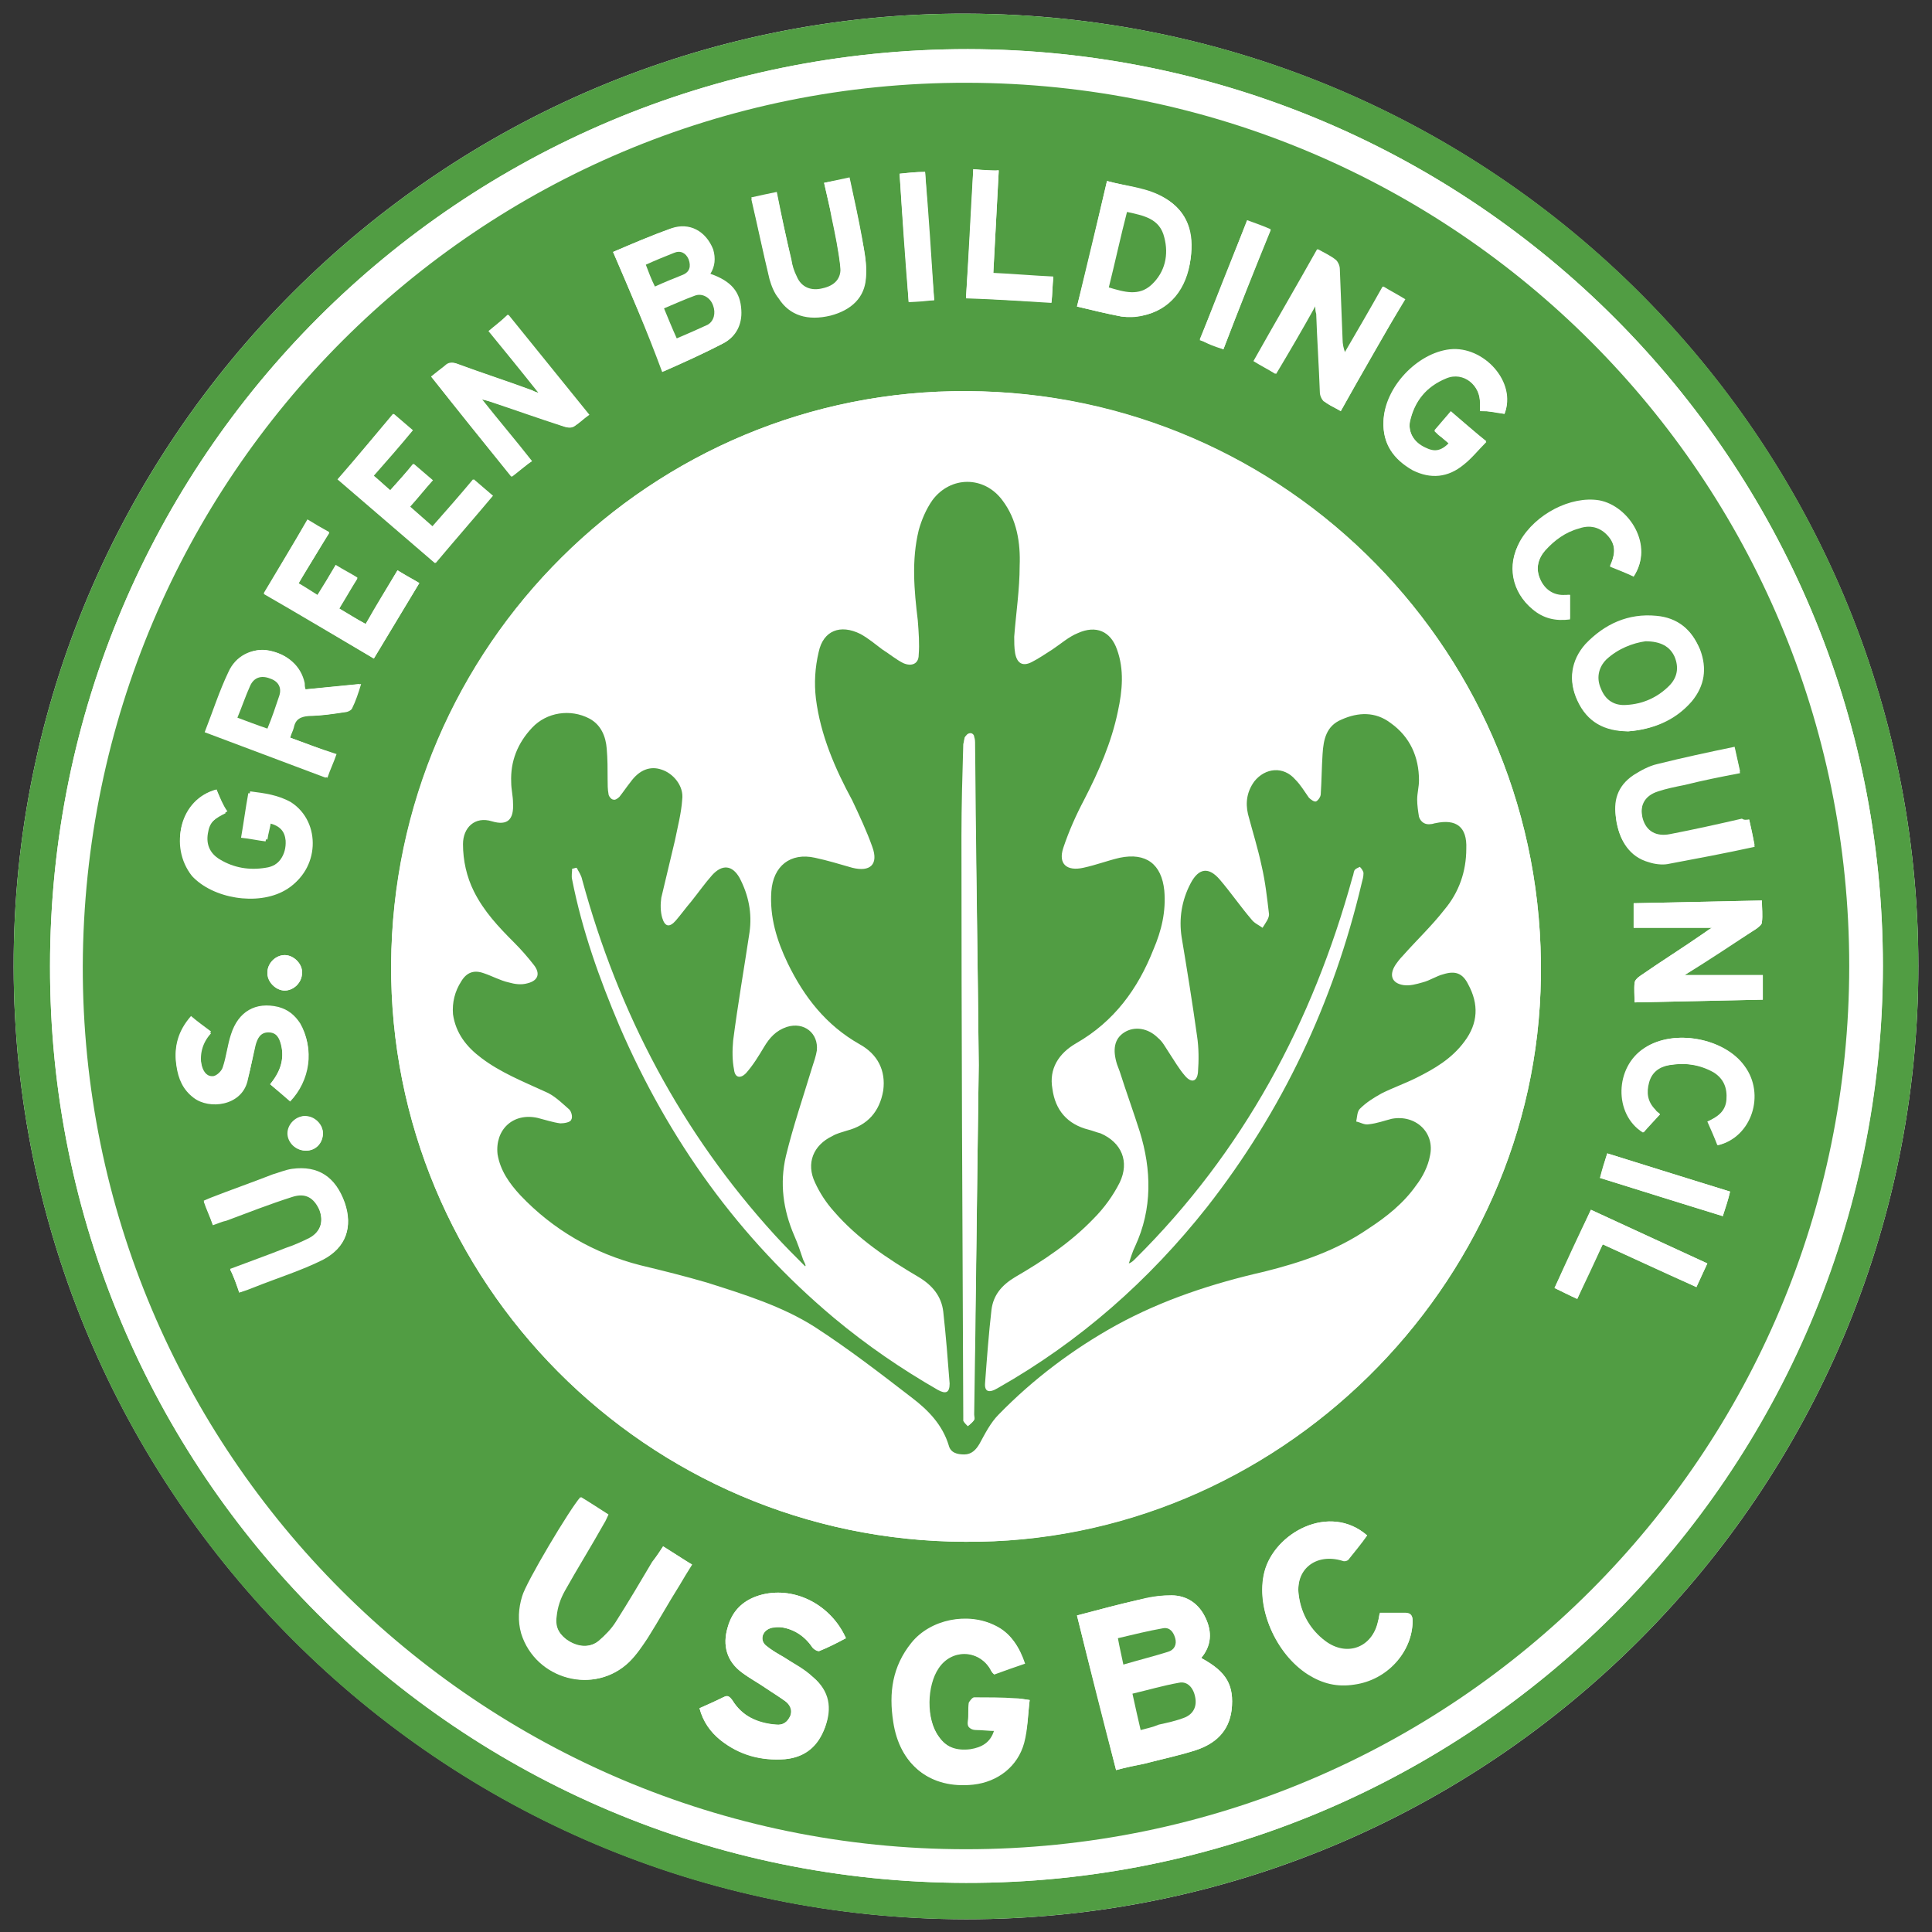
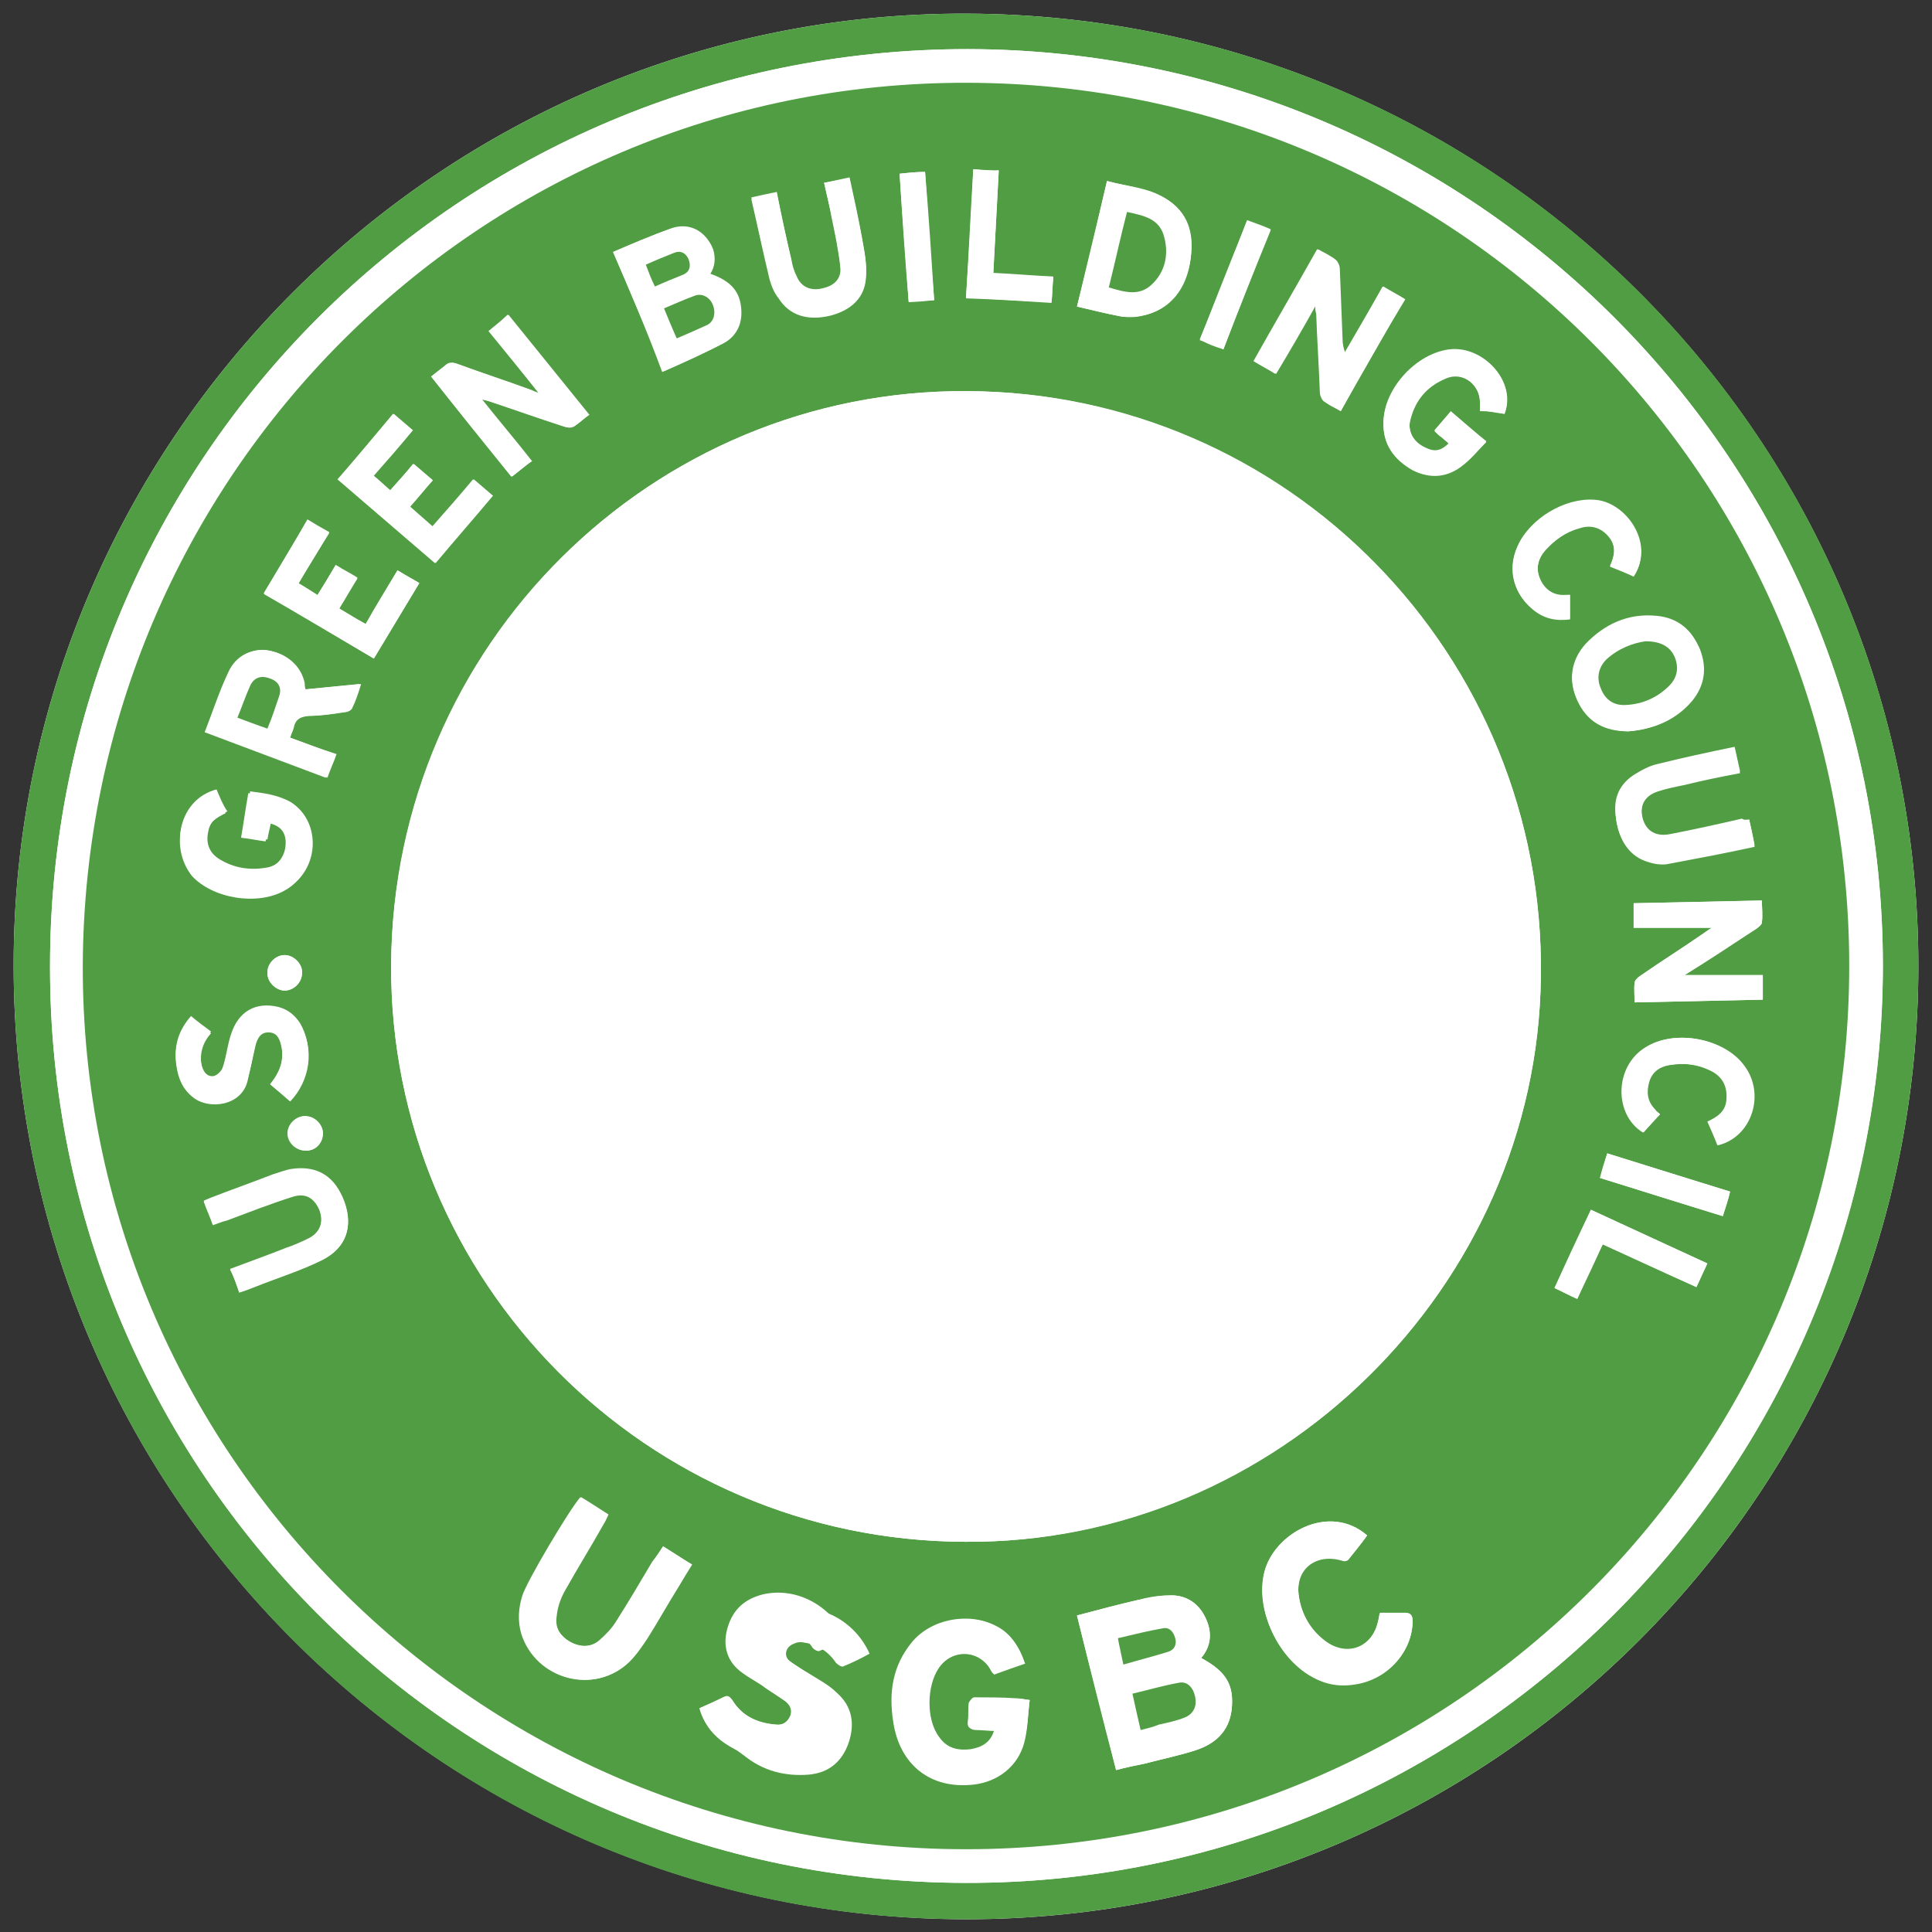
<svg xmlns="http://www.w3.org/2000/svg" version="1.1" id="Capa_1" x="0px" y="0px" viewBox="0 0 212.4 212.4" style="enable-background:new 0 0 212.4 212.4;" xml:space="preserve">
  <rect x="0" y="0" width="212.4" height="212.4" fill="#333333" stroke="none" />
  <style type="text/css">
	.st0{fill:#FFFFFF;}
	.st1{fill:#2B7151;}
	.st2{fill:none;stroke:#FFFFFF;stroke-width:0.5;stroke-miterlimit:10;}
	.st3{fill:#519D43;}
</style>
  <g>
    <path class="st0" d="M210.9,106.2c0-57.8-46.7-104.5-104.6-104.7C48.6,1.3,1.4,48.4,1.5,106.3C1.6,164.1,48.4,210.9,106.2,211   C164,211,210.9,164.1,210.9,106.2z" />
    <path class="st3" d="M210.9,106.2c0,57.9-46.9,104.8-104.7,104.8c-57.8,0-104.6-46.9-104.7-104.7C1.4,48.4,48.6,1.3,106.3,1.5   C164.3,1.7,210.9,48.4,210.9,106.2z M207,106.2C207,50.6,162,5.5,106.4,5.4C50.6,5.4,5.5,50.4,5.5,106.2   c-0.1,55.6,45,100.7,100.7,100.8C161.7,207.1,206.9,161.9,207,106.2z" />
    <path class="st0" d="M207,106.2c0,55.7-45.3,100.9-100.8,100.8C50.4,206.9,5.4,161.8,5.5,106.2C5.5,50.4,50.6,5.4,106.4,5.4   C162,5.5,207,50.6,207,106.2z M203.3,106.2c0-53.6-43.3-97-97-97.1c-53.5-0.1-97,43.3-97.1,97c-0.1,53.5,43.4,97.2,97.1,97.1   C159.8,203.3,203.3,159.9,203.3,106.2z" />
    <path class="st3" d="M203.3,106.2c0,53.6-43.4,97.1-97.1,97.1c-53.6,0-97.2-43.6-97.1-97.1C9.3,52.4,52.7,9,106.3,9.1   C160,9.2,203.3,52.6,203.3,106.2z M106.1,169.5c34.2,0.3,62.9-28,63.3-62.1c0.5-35.4-27.9-64.2-63.1-64.4   C71.7,42.8,43.3,70.9,43,106C42.8,140.9,71.1,169.4,106.1,169.5z M118.4,177.6c1.4,5.7,2.9,11.3,4.3,17c1.1-0.3,2.1-0.5,3.1-0.7   c1.9-0.5,3.9-0.9,5.7-1.5c2.1-0.7,3.6-2,3.9-4.4c0.3-2.7-0.5-4.2-3.3-5.7c0-0.1,0-0.2,0.1-0.2c1.1-1.5,1-3,0.2-4.5   c-0.8-1.5-2.2-2.3-3.9-2.2c-1.1,0-2.3,0.3-3.4,0.5C122.9,176.4,120.7,177,118.4,177.6z M113.2,186.9c-0.7-0.1-1.2-0.2-1.6-0.2   c-1.5-0.1-3-0.1-4.5-0.1c-0.2,0-0.5,0.4-0.6,0.6c-0.1,0.7,0,1.4-0.1,2c-0.1,0.7,0.2,0.9,0.9,0.9c0.7,0,1.3,0.1,2,0.1   c-0.4,1.4-1.4,1.9-2.6,2.1c-1.5,0.2-2.8-0.2-3.6-1.5c-1.3-1.9-1.3-5.6,0-7.5c1.5-2.1,4.4-2,5.7,0.1c0.1,0.2,0.2,0.4,0.4,0.6   c1.1-0.4,2.3-0.8,3.4-1.2c-0.6-1.8-1.5-3.3-3.2-4.1c-3-1.5-7.1-0.7-9.2,1.9c-2.1,2.6-2.5,5.5-2,8.7c0.7,4.7,4,7.3,8.7,6.8   c2.7-0.3,4.9-2,5.6-4.6C113,190.1,113,188.5,113.2,186.9z M76.9,187.8c0.4,1.5,1.2,2.6,2.3,3.5c2.1,1.6,4.5,2.3,7.1,2.1   c2.2-0.2,3.6-1.5,4.4-3.5c0.8-2.1,0.5-4-1.3-5.5c-1-0.8-2.1-1.4-3.2-2.2c-0.7-0.4-1.4-0.8-2-1.3c-0.7-0.6-0.4-1.6,0.5-1.9   c0.4-0.1,0.8-0.1,1.2-0.1c1.4,0.2,2.6,1,3.4,2.2c0.1,0.2,0.6,0.5,0.8,0.4c1-0.4,1.9-0.9,2.9-1.4c-1.6-3.6-5.5-5.7-9.2-4.8   c-1.9,0.5-3.2,1.6-3.8,3.6c-0.6,2-0.1,3.8,1.6,5c0.8,0.6,1.8,1.1,2.6,1.7c0.7,0.4,1.4,0.9,2.1,1.4c0.5,0.4,0.8,0.9,0.6,1.6   c-0.3,0.7-0.8,1.1-1.6,1c-2-0.1-3.7-0.9-4.8-2.7c-0.3-0.4-0.5-0.6-1-0.3C78.7,187,77.8,187.4,76.9,187.8z M72.9,170   c-0.4,0.7-0.8,1.2-1.1,1.7c-1.3,2.2-2.6,4.4-4,6.6c-0.5,0.8-1.2,1.5-1.9,2.1c-1,0.7-2.1,0.7-3.2,0.1c-1.1-0.6-1.7-1.5-1.5-2.8   c0.1-1,0.4-1.9,0.9-2.8c1.4-2.5,2.9-4.9,4.3-7.4c0.2-0.3,0.3-0.6,0.5-1c-1.1-0.7-2-1.3-3-1.9c-1.1,1.2-6,9.4-6.4,10.9   c-0.4,1.4-0.5,2.7-0.1,4.1c1.5,5,8,6.8,11.8,3.1c0.8-0.8,1.4-1.7,2-2.6c1.2-1.9,2.3-3.9,3.5-5.8c0.4-0.7,0.9-1.5,1.4-2.3   C74.9,171.3,74,170.7,72.9,170z M150.3,168.8c-4.2-3.6-10.2-0.3-11.3,4.1c-0.9,3.9,1.2,8.9,4.8,11.2c1.6,1,3.2,1.4,5.1,1.1   c3.6-0.5,6.3-3.5,6.4-6.9c0-0.6-0.1-0.9-0.8-0.9c-0.9,0-1.8,0-2.8,0c-0.1,0.3-0.1,0.6-0.2,0.9c-0.6,2.9-3.5,4-5.8,2.2   c-1.6-1.2-2.6-2.9-2.9-4.9c-0.5-3.1,1.9-4.9,4.8-4c0.2,0.1,0.6,0,0.7-0.2C149,170.5,149.7,169.7,150.3,168.8z M67.4,27.7   c1.9,4.4,3.7,8.7,5.6,13.1c2.2-1,4.5-2,6.6-3.1c1.3-0.7,2-2,1.9-3.6c-0.1-2-1.1-3.2-3.4-4c0.5-0.8,0.6-1.7,0.3-2.7   c-0.8-2-2.6-3-4.6-2.3C71.6,25.9,69.5,26.8,67.4,27.7z M47.4,41.4c3,3.7,5.9,7.4,8.9,11c0.8-0.6,1.4-1.2,2.2-1.7   c-1.8-2.3-3.6-4.4-5.5-6.8c0.4,0.1,0.6,0.2,0.8,0.2c2.8,0.9,5.6,1.9,8.3,2.8c0.3,0.1,0.8,0.1,1,0c0.6-0.4,1.1-0.9,1.7-1.3   c-3-3.7-5.9-7.3-8.9-11c-0.7,0.6-1.4,1.2-2.1,1.8c1.8,2.2,3.5,4.4,5.5,6.8c-0.5-0.1-0.6-0.2-0.8-0.3c-2.7-1-5.5-1.9-8.2-2.9   c-0.5-0.2-0.9-0.1-1.3,0.2C48.4,40.6,47.9,41,47.4,41.4z M147.4,45.2c2.3-4.1,4.7-8.2,7-12.3c-0.8-0.5-1.6-0.9-2.4-1.4   c-1.4,2.5-2.8,4.9-4.2,7.3c-0.2-0.6-0.3-1-0.3-1.5c-0.1-2.6-0.2-5.1-0.3-7.7c0-0.3-0.1-0.8-0.4-1c-0.6-0.4-1.3-0.8-2-1.2   c-2.3,4.1-4.7,8.2-7,12.3c0.8,0.5,1.6,0.9,2.4,1.4c1.4-2.5,2.8-5,4.4-7.6c0,0.5,0,0.7,0.1,1c0.1,2.9,0.3,5.8,0.4,8.6   c0,0.4,0.2,0.8,0.4,1C146.1,44.5,146.7,44.8,147.4,45.2z M179.7,110.2c4.9-0.1,9.5-0.2,14.1-0.3c0-1,0-1.8,0-2.7   c-2.9,0-5.6,0-8.6,0c2.7-1.8,5.3-3.5,7.9-5.1c0.3-0.2,0.6-0.5,0.6-0.7c0.1-0.8,0-1.5,0-2.4c-4.8,0.1-9.5,0.2-14.1,0.3   c0,1,0,1.8,0,2.7c2.9,0,5.7,0,8.6,0c-0.3,0.2-0.6,0.4-0.9,0.6c-2.3,1.6-4.7,3.1-7,4.7c-0.3,0.2-0.6,0.5-0.6,0.8   C179.7,108.7,179.7,109.4,179.7,110.2z M31.9,81.1c0.1-0.4,0.3-0.7,0.4-1.1c0.2-1,0.8-1.2,1.7-1.3c1.3,0,2.6-0.2,3.9-0.4   c0.3,0,0.7-0.2,0.8-0.4c0.4-0.8,0.7-1.7,1-2.7c-2.1,0.2-4.1,0.4-6.1,0.6c-0.1-0.3-0.1-0.5-0.1-0.7c-0.4-1.9-1.9-3.2-4-3.6   c-1.7-0.3-3.4,0.6-4.2,2.4c-1,2.1-1.7,4.4-2.6,6.6c4.5,1.7,8.8,3.3,13.3,5c0.3-0.9,0.7-1.7,1-2.6C35.1,82.3,33.5,81.7,31.9,81.1z    M118.4,33.7c1.7,0.4,3.3,0.8,4.9,1.1c0.7,0.1,1.6,0.1,2.3-0.1c2.9-0.6,4.8-2.9,5.3-6.3c0.3-2.8-0.3-5.1-2.8-6.6   c-1.9-1.2-4.2-1.3-6.4-1.9C120.6,24.6,119.6,29.1,118.4,33.7z M179,80.4c2.6-0.2,5.1-1.2,6.9-3.4c1.4-1.7,1.7-3.7,0.9-5.7   c-0.8-2.1-2.4-3.4-4.7-3.6c-3.1-0.3-5.7,0.9-7.8,3.1c-1.6,1.8-1.9,4-0.9,6.2C174.5,79.4,176.4,80.4,179,80.4z M23.8,86.8   c-4,1-5.3,6.2-2.5,9.3c2.3,2.5,7.2,3.3,10.2,1.6c3.6-2,3.9-7.3,0.5-9.5c-1.4-0.8-2.9-1-4.5-1.2c-0.3,1.7-0.5,3.3-0.8,4.9   c1,0.1,1.8,0.3,2.7,0.4c0.1-0.7,0.3-1.3,0.4-2c1.2,0.3,1.7,0.9,1.8,1.9c0.1,1.6-0.8,3-2.4,3.2c-1.8,0.3-3.5,0-5-0.9   c-1.2-0.7-1.6-1.8-1.3-3.1c0.2-1.2,1.1-1.7,2.1-2.2C24.5,88.5,24.2,87.7,23.8,86.8z M165.4,45.5c1.3-3.5-2.3-7.4-6-7   c-3.6,0.4-7.2,4.3-7.3,7.9c-0.1,2.4,1.1,4.1,3.2,5.3c2,1,3.9,0.8,5.6-0.6c0.9-0.7,1.6-1.6,2.5-2.5c-1.3-1.2-2.6-2.2-3.9-3.3   c-0.6,0.7-1.2,1.4-1.8,2.1c0.3,0.3,0.5,0.5,0.8,0.7c0.2,0.2,0.5,0.4,0.8,0.7c-0.9,0.9-1.6,1-2.6,0.5c-1.2-0.6-1.9-1.7-1.7-2.9   c0.5-2.3,1.8-3.9,4-4.8c1.9-0.8,3.8,0.8,3.7,2.8c0,0.2,0,0.5,0,0.8C163.7,45.2,164.6,45.3,165.4,45.5z M42.9,53.9   c-0.7-0.6-1.2-1.1-1.8-1.6c1.5-1.7,2.9-3.3,4.3-5c-0.7-0.6-1.4-1.2-2.1-1.8c-2.1,2.4-4.1,4.8-6.1,7.2c3.6,3.1,7.1,6.1,10.7,9.2   c2.1-2.5,4.2-4.9,6.3-7.4c-0.7-0.6-1.4-1.2-2.1-1.8c-1.5,1.8-3,3.5-4.5,5.2c-0.9-0.8-1.7-1.5-2.5-2.2c0.9-1,1.6-1.9,2.5-2.9   c-0.7-0.6-1.4-1.2-2.1-1.8C44.6,52,43.8,52.9,42.9,53.9z M37.3,66.9c0.7-1.1,1.3-2.2,2-3.3c-0.8-0.5-1.6-0.9-2.4-1.4   c-0.7,1.1-1.3,2.2-2,3.3c-0.7-0.5-1.4-0.9-2.1-1.3c1.1-1.9,2.2-3.7,3.4-5.6c-0.8-0.5-1.6-0.9-2.4-1.4c-1.6,2.7-3.2,5.4-4.8,8.1   C33,67.6,37,70,41.1,72.4c1.7-2.8,3.3-5.5,5-8.3c-0.8-0.5-1.6-0.9-2.4-1.4c-1.2,2-2.4,3.9-3.5,5.9C39.1,68,38.2,67.4,37.3,66.9z    M90.6,20.1c0.3,1.3,0.6,2.5,0.8,3.7c0.4,1.9,0.8,3.8,1,5.7c0.2,1.3-0.6,2.1-2,2.4c-1.3,0.3-2.3-0.1-2.8-1.3   c-0.3-0.6-0.5-1.3-0.6-1.9c-0.5-2.4-1.1-4.9-1.6-7.4c-1,0.2-1.8,0.4-2.8,0.6c0.7,3,1.3,5.9,2,8.8c0.2,0.7,0.5,1.5,1,2.1   c1.2,1.9,3.2,2.5,5.7,1.9c2.3-0.6,3.8-2,3.9-4.2c0.1-1.3-0.1-2.7-0.4-4c-0.4-2.3-0.9-4.5-1.4-6.8C92.4,19.8,91.6,19.9,90.6,20.1z    M26.3,142.1c0.7-0.2,1.2-0.4,1.7-0.6c2.5-1,5.1-1.8,7.5-3c2.5-1.3,3.3-3.6,2.4-6.2c-1-2.8-3-4.1-5.8-3.7c-0.7,0.1-1.4,0.3-2.1,0.6   c-2.3,0.8-4.6,1.7-6.9,2.6c-0.2,0.1-0.4,0.2-0.7,0.3c0.3,0.9,0.7,1.7,1,2.6c0.6-0.2,1-0.4,1.5-0.5c2.4-0.9,4.7-1.8,7.2-2.6   c1.5-0.5,2.4,0.1,3,1.4c0.5,1.3,0.2,2.4-1.1,3.2c-0.8,0.5-1.7,0.8-2.6,1.1c-2,0.8-4,1.5-6.1,2.3C25.7,140.3,26,141.2,26.3,142.1z    M192.3,90.1c-0.3,0.1-0.6,0.1-0.8,0.1c-2.6,0.6-5.3,1.2-7.9,1.7c-1.6,0.3-2.7-0.4-3-1.7c-0.4-1.5,0.1-2.7,1.7-3.2   c0.9-0.3,1.9-0.5,2.9-0.7c2-0.5,4-0.9,6.1-1.3c-0.2-1-0.4-1.8-0.6-2.7c-2.9,0.6-5.7,1.2-8.5,1.9c-0.9,0.2-1.8,0.7-2.6,1.2   c-1.7,1.2-2.2,2.9-1.9,4.9c0.4,2.1,1.4,3.9,3.6,4.5c0.6,0.2,1.4,0.3,2,0.2c3.2-0.6,6.4-1.2,9.6-1.9C192.7,91.8,192.5,91,192.3,90.1   z M29.7,119.2c0.7,0.6,1.5,1.2,2.2,1.7c2.2-2.3,2.6-5.8,1.1-8.4c-0.6-0.9-1.3-1.5-2.4-1.8c-2.5-0.6-4.4,0.5-5.2,3   c-0.4,1.2-0.5,2.4-0.9,3.6c-0.1,0.4-0.6,0.9-1,1c-0.7,0.1-1.1-0.4-1.3-1.1c-0.4-1.4,0-2.6,1-3.8c-0.8-0.6-1.5-1.1-2.2-1.7   c-1.4,1.6-1.9,3.3-1.6,5.3c0.2,1.4,0.8,2.6,1.9,3.5c1.7,1.3,5.1,0.9,5.9-1.8c0.4-1.3,0.6-2.7,0.9-4c0.2-0.7,0.4-1.4,1.4-1.4   c0.9,0,1.2,0.7,1.4,1.4C31.3,116.5,30.8,117.9,29.7,119.2z M182.5,122.5c-0.2-0.2-0.4-0.3-0.5-0.5c-0.9-0.9-1-1.9-0.7-3   c0.3-1.1,1.1-1.7,2.2-1.9c1.8-0.3,3.5-0.1,5,0.8c1.1,0.7,1.6,1.7,1.4,3c-0.1,1.3-1,1.9-2.1,2.4c0.4,0.9,0.7,1.8,1.1,2.6   c3.7-0.9,5.2-5.6,2.9-8.7c-2.2-3.1-7.8-4.1-10.9-2c-3.3,2.2-3.4,7.3-0.2,9.3C181.2,123.9,181.8,123.3,182.5,122.5z M172.6,65.4   c-0.2,0-0.4,0-0.5,0c-1.3,0.1-2.3-0.6-2.8-1.8c-0.5-1.2-0.2-2.2,0.6-3.2c1-1.2,2.2-2,3.7-2.4c1.5-0.4,2.6,0,3.4,1.1   c0.7,1,0.5,2,0,3.1c0.9,0.4,1.7,0.8,2.6,1.1c2.3-3.3-0.5-7.7-3.8-8.3c-3.1-0.5-7,1.5-8.7,4.5c-1.4,2.6-0.9,5.6,1.4,7.4   c1.2,1,2.6,1.4,4.1,1.1C172.6,67.2,172.6,66.4,172.6,65.4z M107,18.6c-0.3,4.8-0.5,9.4-0.8,14.1c3.2,0.2,6.3,0.4,9.4,0.5   c0.1-0.9,0.1-1.8,0.2-2.8c-2.2-0.1-4.4-0.3-6.6-0.4c0.2-3.8,0.4-7.5,0.6-11.3C108.9,18.8,108,18.7,107,18.6z M173.4,142.8   c1-2.1,1.9-4,2.8-6c3.5,1.6,6.9,3.2,10.3,4.7c0.4-0.9,0.8-1.7,1.2-2.6c-4.3-2-8.5-3.9-12.8-5.9c-1.3,2.9-2.6,5.7-4,8.6   C171.7,142,172.5,142.4,173.4,142.8z M134.5,38.4c1.7-4.5,3.4-8.8,5.2-13.2c-0.9-0.4-1.8-0.7-2.6-1c-1.7,4.4-3.4,8.8-5.2,13.1   C132.7,37.8,133.5,38.1,134.5,38.4z M98.9,19.1c0.3,4.8,0.6,9.4,1,14.1c1-0.1,1.8-0.2,2.8-0.2c-0.3-4.7-0.6-9.4-1-14.1   C100.7,18.9,99.9,19,98.9,19.1z M189.4,133.7c0.3-1,0.6-1.8,0.8-2.7c-4.5-1.4-9-2.8-13.5-4.2c-0.3,0.9-0.6,1.8-0.8,2.7   C180.4,130.9,184.9,132.3,189.4,133.7z M31.3,105c-1,0-1.9,0.9-1.9,1.9c0,1,0.9,2,1.9,2c1,0,1.9-0.9,1.9-1.9   C33.3,106,32.3,105,31.3,105z M35.5,124.6c0-1-0.9-1.9-1.9-1.9c-1,0-1.9,0.9-1.9,1.9c0,1.1,0.9,1.9,2,1.9   C34.7,126.5,35.5,125.7,35.5,124.6z" />
    <path class="st0" d="M106.1,169.5C71.1,169.4,42.8,140.9,43,106c0.2-35.1,28.7-63.2,63.3-63c35.2,0.1,63.6,29,63.1,64.4   C169,141.5,140.3,169.7,106.1,169.5z M88.5,139.2c0.1,0,0.1-0.1,0.2-0.1c-0.3-0.9-0.6-1.8-1-2.7c-1.2-2.8-1.6-5.8-0.9-8.7   c0.8-3.3,1.9-6.5,2.9-9.8c0.2-0.6,0.4-1.2,0.5-1.8c0.2-2-1.4-3.2-3.3-2.6c-1.2,0.4-1.9,1.2-2.5,2.2c-0.6,1-1.2,2-2,2.9   c-0.6,0.7-1.2,0.5-1.3-0.4c-0.2-1.1-0.2-2.2-0.1-3.2c0.6-4,1.2-8,1.8-11.9c0.3-2.1-0.1-4.2-1.1-6c-0.8-1.4-1.9-1.5-3-0.3   c-0.8,0.9-1.6,1.9-2.3,2.9c-0.6,0.7-1.1,1.4-1.7,2.1c-0.7,0.7-1.2,0.6-1.5-0.3c-0.2-0.7-0.2-1.5-0.1-2.2c0.4-2.1,1-4.2,1.5-6.3   c0.3-1.5,0.7-3,0.8-4.5c0.1-1.5-1-2.9-2.3-3.3c-1.3-0.4-2.4,0.1-3.4,1.4c-0.4,0.5-0.7,1.1-1.2,1.6c-0.2,0.2-0.5,0.4-0.7,0.3   c-0.2-0.1-0.4-0.4-0.5-0.6c-0.1-0.5-0.1-1-0.1-1.6c0-1.1,0-2.3-0.1-3.4c-0.1-1.4-0.6-2.6-1.9-3.3c-2.1-1.1-4.6-0.7-6.3,1   c-1.6,1.6-2.4,3.6-2.3,6c0,0.8,0.2,1.5,0.2,2.3c0.1,1.8-0.6,2.5-2.3,2c-1.9-0.5-3.2,0.7-3.2,2.5c0,1.8,0.4,3.6,1.2,5.2   c1.1,2.2,2.8,3.9,4.4,5.6c0.8,0.8,1.5,1.6,2.2,2.5c0.7,1,0.4,1.8-0.7,2c-0.6,0.2-1.4,0-2.1-0.1c-0.9-0.3-1.8-0.7-2.7-1   c-1.1-0.3-1.9,0-2.5,0.9c-0.7,1.1-1,2.3-0.9,3.6c0.2,2.1,1.5,3.5,3.1,4.8c2.1,1.7,4.6,2.7,7,3.7c1,0.4,1.8,1.2,2.6,1.9   c0.3,0.2,0.4,1,0.3,1.2c-0.2,0.3-0.8,0.4-1.2,0.4c-0.9-0.1-1.7-0.4-2.5-0.6c-2.6-0.5-4.7,1.4-4.4,4c0.2,1.8,1.2,3.2,2.5,4.5   c3.7,3.8,8.1,6.4,13.2,7.7c2.4,0.6,4.9,1.2,7.3,1.9c4.1,1.3,8.3,2.5,11.9,4.9c3.7,2.4,7.3,5.1,10.7,7.8c1.7,1.4,3.4,2.9,4,5.2   c0.2,0.8,1,1,1.7,1c0.8,0,1.3-0.4,1.7-1.2c0.6-1.1,1.2-2.3,2.1-3.2c3.8-3.9,8.2-7.2,12.9-9.8c5.1-2.8,10.6-4.6,16.3-5.9   c4.1-0.9,8-2.3,11.4-4.7c2-1.4,3.9-2.8,5.3-4.8c0.7-1,1.2-2.1,1.5-3.2c0.6-2.6-1.6-4.7-4.2-4.1c-0.9,0.2-1.7,0.5-2.5,0.6   c-0.4,0.1-0.9-0.2-1.4-0.3c0.1-0.5,0.1-1.1,0.4-1.4c0.7-0.7,1.5-1.3,2.4-1.7c1.2-0.6,2.6-1.1,3.8-1.7c2-1,3.9-2.2,5.3-4   c1.5-2,1.6-4.1,0.4-6.3c-0.6-1.2-1.5-1.5-2.7-1.1c-0.8,0.3-1.5,0.7-2.3,0.9c-0.7,0.2-1.4,0.4-2.1,0.3c-1.3-0.2-1.6-1.1-0.9-2.2   c0.2-0.4,0.5-0.7,0.8-1c1.5-1.7,3.1-3.3,4.6-5.1c1.6-1.9,2.3-4.2,2.4-6.7c0-2.4-1.1-3.3-3.4-2.8c-0.2,0-0.4,0.1-0.5,0.1   c-0.6,0.1-1.1-0.2-1.3-0.8c-0.2-0.6-0.2-1.3-0.2-1.9c0-0.7,0.2-1.4,0.2-2.1c0-2.6-1-4.7-3.1-6.3c-1.7-1.2-3.5-1.2-5.4-0.4   c-1.6,0.7-1.9,2.2-2.1,3.8c-0.1,1.5-0.1,2.9-0.2,4.4c0,0.3-0.3,0.7-0.5,0.8c-0.2,0.1-0.6-0.2-0.8-0.4c-0.5-0.6-1-1.4-1.5-2   c-1.3-1.4-3.3-1.3-4.5,0.2c-0.8,1.1-1,2.3-0.7,3.6c0.4,1.9,1.1,3.8,1.5,5.7c0.4,1.7,0.6,3.5,0.8,5.2c0,0.5-0.5,1.1-0.7,1.6   c-0.4-0.3-0.9-0.5-1.2-0.9c-1.2-1.5-2.3-3-3.5-4.4c-1.2-1.4-2.4-1.3-3.2,0.4c-0.9,1.8-1.3,3.8-1,5.9c0.5,3.6,1.2,7.3,1.7,10.9   c0.2,1.3,0.2,2.7,0.1,4c-0.1,1-0.8,1.2-1.4,0.4c-0.7-0.8-1.2-1.7-1.8-2.6c-0.4-0.5-0.7-1.1-1.2-1.6c-1.1-1.1-2.7-1.3-3.7-0.6   c-1,0.7-1.3,1.9-0.8,3.5c0.1,0.3,0.2,0.5,0.3,0.8c0.7,2.2,1.5,4.4,2.2,6.6c1.3,4.3,1.3,8.5-0.5,12.6c-0.3,0.6-0.5,1.3-0.7,1.9   c0.3-0.1,0.5-0.3,0.7-0.5c11.9-11.7,19.5-25.9,23.9-42c0.1-0.2,0.1-0.5,0.2-0.7c0.2-0.2,0.4-0.3,0.6-0.4c0.1,0.2,0.4,0.4,0.4,0.7   c0,0.4-0.1,0.7-0.2,1.1c-3,13.1-8.7,25-17,35.6c-6.3,8.1-14,14.8-23,19.9c-1,0.6-1.4,0.4-1.4-0.6c0.2-2.7,0.3-5.3,0.7-8   c0.2-1.6,1.1-2.8,2.6-3.6c3.1-1.8,6.1-3.8,8.6-6.4c1.1-1.2,2.1-2.5,2.9-4c1.1-2.2,0.2-4.3-2.1-5.4c-0.4-0.2-0.9-0.3-1.3-0.4   c-2.4-0.6-3.7-2.2-4-4.5c-0.3-2.2,0.7-3.9,2.6-5c4.1-2.4,6.7-6,8.5-10.3c0.8-2.1,1.4-4.2,1.2-6.5c-0.3-2.9-2.1-4.2-4.9-3.6   c-1.4,0.3-2.7,0.7-4,1.1c-1.8,0.4-2.8-0.4-2.2-2.2c0.6-1.8,1.4-3.6,2.3-5.3c1.6-3.1,3-6.2,3.7-9.7c0.4-2.3,0.7-4.6-0.1-6.8   c-0.7-2-2.3-2.8-4.3-1.8c-1,0.5-1.8,1.2-2.8,1.8c-0.7,0.5-1.5,1.1-2.3,1.4c-1,0.5-1.6,0.1-1.8-1c-0.1-0.6-0.1-1.2-0.1-1.8   c0.2-2.6,0.5-5.2,0.6-7.8c0-2.6-0.3-5.1-1.9-7.2c-2-2.7-5.7-2.7-7.7,0c-0.7,1-1.2,2.1-1.5,3.3c-0.9,3.3-0.5,6.6-0.1,9.9   c0.1,1.3,0.2,2.5,0.1,3.8c-0.1,1-0.8,1.4-1.7,0.9c-0.8-0.4-1.6-1-2.3-1.5c-0.8-0.6-1.6-1.2-2.4-1.7c-2.2-1.1-4-0.4-4.6,2   c-0.4,1.6-0.5,3.4-0.3,5.1c0.4,4,2,7.7,4,11.2c0.9,1.6,1.7,3.3,2.2,5.1c0.6,1.9-0.3,2.8-2.2,2.3c-1.4-0.3-2.7-0.8-4.1-1.1   c-2.8-0.5-4.6,0.9-4.8,3.7c-0.2,2.8,0.6,5.4,1.8,7.9c1.8,3.7,4.3,6.8,7.9,8.9c1.9,1.1,2.9,2.8,2.6,5.1c-0.4,2.3-1.6,3.8-4,4.4   c-0.5,0.1-1.1,0.3-1.6,0.6c-2.1,1.1-2.9,3-1.9,5.1c0.5,1.2,1.3,2.3,2.1,3.2c2.6,3,5.9,5.2,9.3,7.2c1.5,0.9,2.5,2.1,2.7,3.8   c0.3,2.6,0.5,5.2,0.7,7.9c0.1,1-0.4,1.2-1.3,0.7c-4-2.3-7.8-4.9-11.4-7.9c-10.5-8.8-18.1-19.6-23.6-32.1   c-2.3-5.2-4.1-10.6-5.2-16.1c-0.1-0.4,0-0.8,0-1.2c0.2,0,0.3-0.1,0.5-0.1c0.2,0.4,0.5,0.8,0.6,1.3c4,14.7,10.9,27.8,21.2,39.1   C86.3,137,87.4,138.1,88.5,139.2z" />
    <path class="st0" d="M118.4,177.6c2.3-0.6,4.5-1.2,6.7-1.7c1.1-0.3,2.2-0.5,3.4-0.5c1.7-0.1,3.1,0.7,3.9,2.2   c0.8,1.5,0.9,3.1-0.2,4.5c-0.1,0.1-0.1,0.2-0.1,0.2c2.7,1.5,3.6,3,3.3,5.7c-0.3,2.3-1.8,3.7-3.9,4.4c-1.9,0.6-3.8,1-5.7,1.5   c-1,0.2-2,0.4-3.1,0.7C121.2,188.9,119.8,183.3,118.4,177.6z M125.4,190.2c0.7-0.2,1.4-0.3,2-0.5c1-0.3,2-0.5,2.9-0.8   c1-0.4,1.3-1.2,1.1-2.2c-0.2-1.1-0.9-1.8-1.8-1.6c-1.7,0.3-3.4,0.8-5.1,1.2C124.8,187.7,125.1,188.9,125.4,190.2z M123.5,183   c1.7-0.5,3.3-0.9,4.9-1.4c0.7-0.2,0.9-0.8,0.8-1.5c-0.1-0.7-0.5-1.2-1.3-1.1c-1.7,0.3-3.3,0.7-5,1.1   C123.1,181.2,123.3,182,123.5,183z" />
    <path class="st0" d="M113.2,186.9c-0.2,1.6-0.2,3.2-0.6,4.7c-0.7,2.6-2.9,4.3-5.6,4.6c-4.7,0.5-8-2.1-8.7-6.8   c-0.5-3.2-0.1-6.1,2-8.7c2.1-2.6,6.2-3.5,9.2-1.9c1.7,0.9,2.6,2.3,3.2,4.1c-1.2,0.4-2.3,0.8-3.4,1.2c-0.2-0.2-0.3-0.4-0.4-0.6   c-1.4-2.2-4.3-2.2-5.7-0.1c-1.3,1.9-1.4,5.6,0,7.5c0.9,1.3,2.1,1.7,3.6,1.5c1.2-0.2,2.2-0.7,2.6-2.1c-0.7,0-1.4-0.1-2-0.1   c-0.6,0-1-0.2-0.9-0.9c0.1-0.7,0-1.4,0.1-2c0-0.2,0.4-0.6,0.6-0.6c1.5,0,3,0.1,4.5,0.1C112.1,186.7,112.5,186.8,113.2,186.9z" />
-     <path class="st0" d="M76.9,187.8c0.9-0.4,1.8-0.8,2.6-1.2c0.5-0.2,0.7-0.1,1,0.3c1.1,1.8,2.8,2.5,4.8,2.7c0.8,0.1,1.3-0.3,1.6-1   c0.3-0.7,0-1.2-0.6-1.6c-0.7-0.5-1.4-0.9-2.1-1.4c-0.9-0.6-1.8-1.1-2.6-1.7c-1.7-1.3-2.2-3-1.6-5c0.5-1.9,1.8-3.1,3.8-3.6   c3.7-0.9,7.6,1.2,9.2,4.8c-0.9,0.5-1.9,1-2.9,1.4c-0.2,0.1-0.6-0.2-0.8-0.4c-0.8-1.2-2-2-3.4-2.2c-0.4-0.1-0.8-0.1-1.2,0.1   c-0.9,0.3-1.2,1.3-0.5,1.9c0.6,0.5,1.3,0.9,2,1.3c1.1,0.7,2.3,1.3,3.2,2.2c1.7,1.5,2,3.4,1.3,5.5c-0.7,2-2.1,3.3-4.4,3.5   c-2.6,0.2-5-0.4-7.1-2.1C78.1,190.4,77.3,189.3,76.9,187.8z" />
+     <path class="st0" d="M76.9,187.8c0.9-0.4,1.8-0.8,2.6-1.2c0.5-0.2,0.7-0.1,1,0.3c1.1,1.8,2.8,2.5,4.8,2.7c0.8,0.1,1.3-0.3,1.6-1   c0.3-0.7,0-1.2-0.6-1.6c-0.7-0.5-1.4-0.9-2.1-1.4c-1.7-1.3-2.2-3-1.6-5c0.5-1.9,1.8-3.1,3.8-3.6   c3.7-0.9,7.6,1.2,9.2,4.8c-0.9,0.5-1.9,1-2.9,1.4c-0.2,0.1-0.6-0.2-0.8-0.4c-0.8-1.2-2-2-3.4-2.2c-0.4-0.1-0.8-0.1-1.2,0.1   c-0.9,0.3-1.2,1.3-0.5,1.9c0.6,0.5,1.3,0.9,2,1.3c1.1,0.7,2.3,1.3,3.2,2.2c1.7,1.5,2,3.4,1.3,5.5c-0.7,2-2.1,3.3-4.4,3.5   c-2.6,0.2-5-0.4-7.1-2.1C78.1,190.4,77.3,189.3,76.9,187.8z" />
    <path class="st0" d="M72.9,170c1.1,0.7,2.1,1.3,3.1,2c-0.5,0.8-0.9,1.6-1.4,2.3c-1.1,1.9-2.3,3.9-3.5,5.8c-0.6,0.9-1.2,1.9-2,2.6   c-3.7,3.7-10.2,2-11.8-3.1c-0.4-1.4-0.3-2.8,0.1-4.1c0.4-1.5,5.3-9.7,6.4-10.9c1,0.6,1.9,1.2,3,1.9c-0.2,0.4-0.4,0.7-0.5,1   c-1.4,2.5-2.9,4.9-4.3,7.4c-0.5,0.8-0.8,1.8-0.9,2.8c-0.2,1.2,0.5,2.1,1.5,2.8c1.1,0.6,2.2,0.7,3.2-0.1c0.7-0.6,1.4-1.3,1.9-2.1   c1.4-2.2,2.7-4.4,4-6.6C72.1,171.2,72.5,170.6,72.9,170z" />
    <path class="st0" d="M150.3,168.8c-0.7,0.9-1.3,1.7-2,2.5c-0.1,0.2-0.5,0.3-0.7,0.2c-3-0.9-5.3,0.9-4.8,4c0.3,2,1.3,3.7,2.9,4.9   c2.4,1.8,5.2,0.7,5.8-2.2c0.1-0.3,0.1-0.6,0.2-0.9c1,0,1.9,0,2.8,0c0.6,0,0.8,0.3,0.8,0.9c0,3.4-2.8,6.4-6.4,6.9   c-1.8,0.3-3.5-0.1-5.1-1.1c-3.6-2.3-5.8-7.3-4.8-11.2C140.1,168.5,146.2,165.2,150.3,168.8z" />
    <path class="st0" d="M67.4,27.7c2.1-0.9,4.2-1.8,6.2-2.5c2.1-0.7,3.8,0.3,4.6,2.3c0.4,0.9,0.2,1.8-0.3,2.7c2.3,0.8,3.3,2,3.4,4   c0.1,1.6-0.5,2.9-1.9,3.6c-2.1,1.1-4.3,2.1-6.6,3.1C71.1,36.3,69.3,32.1,67.4,27.7z M73,33.9c0.5,1.1,0.9,2.2,1.4,3.3   c1.2-0.5,2.3-1,3.4-1.5c0.8-0.4,1-1.3,0.6-2.1c-0.3-0.8-1.2-1.3-2-1.1C75.3,33,74.2,33.4,73,33.9z M72,31.5   c1.1-0.5,2.1-0.9,3.1-1.3c0.7-0.3,1-0.9,0.6-1.7c-0.3-0.7-0.9-0.9-1.6-0.7c-1,0.4-2,0.9-3.1,1.3C71.3,29.9,71.6,30.7,72,31.5z" />
    <path class="st0" d="M47.4,41.4c0.5-0.4,1-0.8,1.5-1.2c0.4-0.4,0.8-0.4,1.3-0.2c2.7,1,5.5,1.9,8.2,2.9c0.2,0.1,0.3,0.1,0.8,0.3   c-1.9-2.4-3.7-4.6-5.5-6.8c0.7-0.6,1.4-1.1,2.1-1.8c3,3.7,5.9,7.3,8.9,11c-0.6,0.5-1.1,1-1.7,1.3c-0.2,0.2-0.7,0.1-1,0   c-2.8-0.9-5.6-1.9-8.3-2.8c-0.2-0.1-0.3-0.1-0.8-0.2c1.9,2.4,3.7,4.6,5.5,6.8c-0.7,0.6-1.4,1.1-2.2,1.7   C53.3,48.8,50.3,45.1,47.4,41.4z" />
    <path class="st0" d="M147.4,45.2c-0.6-0.4-1.3-0.6-1.8-1.1c-0.3-0.2-0.4-0.7-0.4-1c-0.2-2.9-0.3-5.8-0.4-8.6c0-0.2,0-0.5-0.1-1   c-1.5,2.7-2.9,5.1-4.4,7.6c-0.8-0.5-1.6-0.9-2.4-1.4c2.3-4.1,4.7-8.2,7-12.3c0.7,0.4,1.4,0.7,2,1.2c0.2,0.2,0.4,0.6,0.4,1   c0.1,2.6,0.2,5.1,0.3,7.7c0,0.5,0.1,1,0.3,1.5c1.4-2.4,2.8-4.8,4.2-7.3c0.8,0.5,1.6,0.9,2.4,1.4C152,37,149.7,41,147.4,45.2z" />
    <path class="st0" d="M179.7,110.2c0-0.8-0.1-1.5,0-2.1c0-0.3,0.3-0.6,0.6-0.8c2.3-1.6,4.7-3.1,7-4.7c0.3-0.2,0.5-0.4,0.9-0.6   c-2.9,0-5.7,0-8.6,0c0-0.8,0-1.7,0-2.7c4.6-0.1,9.3-0.2,14.1-0.3c0,0.8,0.1,1.6,0,2.4c0,0.3-0.4,0.5-0.6,0.7   c-2.6,1.7-5.1,3.4-7.9,5.1c3,0,5.7,0,8.6,0c0,0.9,0,1.7,0,2.7C189.2,110,184.6,110.1,179.7,110.2z" />
    <path class="st0" d="M31.9,81.1c1.7,0.6,3.2,1.2,4.9,1.8c-0.3,0.9-0.6,1.7-1,2.6c-4.5-1.7-8.8-3.3-13.3-5c0.9-2.3,1.6-4.5,2.6-6.6   c0.8-1.8,2.5-2.6,4.2-2.4c2.2,0.3,3.6,1.6,4,3.6c0,0.2,0.1,0.4,0.1,0.7c2-0.2,4-0.4,6.1-0.6c-0.4,1-0.6,1.8-1,2.7   c-0.1,0.2-0.5,0.4-0.8,0.4c-1.3,0.2-2.6,0.4-3.9,0.4c-0.9,0-1.5,0.3-1.7,1.3C32.2,80.3,32,80.6,31.9,81.1z M26.1,78.9   c1.1,0.4,2.1,0.8,3.2,1.2c0.5-1.2,0.9-2.4,1.3-3.6c0.3-0.9-0.1-1.6-1-1.9c-0.9-0.4-1.8-0.1-2.2,0.8C26.9,76.5,26.5,77.6,26.1,78.9z   " />
    <path class="st0" d="M118.4,33.7c1.1-4.6,2.2-9.1,3.3-13.8c2.2,0.6,4.4,0.8,6.4,1.9c2.5,1.5,3.2,3.8,2.8,6.6   c-0.4,3.4-2.3,5.7-5.3,6.3c-0.7,0.1-1.6,0.2-2.3,0.1C121.7,34.5,120.1,34.1,118.4,33.7z M121.9,31.6c1.7,0.5,3.3,0.9,4.7-0.3   c1.5-1.4,1.9-3.3,1.4-5.2c-0.5-2-2.3-2.3-4.1-2.8C123.2,26.1,122.6,28.8,121.9,31.6z" />
    <path class="st0" d="M179,80.4c-2.6-0.1-4.5-1.1-5.5-3.3c-1.1-2.2-0.8-4.4,0.9-6.2c2.1-2.3,4.7-3.4,7.8-3.1   c2.3,0.2,3.8,1.5,4.7,3.6c0.8,2.1,0.5,4-0.9,5.7C184.1,79.3,181.6,80.2,179,80.4z M180.9,70.5c-1.4,0.1-3,0.8-4.3,2.1   c-0.9,0.9-1.1,2.1-0.6,3.2c0.5,1.2,1.5,1.8,2.8,1.8c1.8-0.1,3.4-0.8,4.7-2.1c0.9-0.9,1.1-2,0.6-3.2   C183.6,71.1,182.7,70.5,180.9,70.5z" />
    <path class="st0" d="M23.8,86.8c0.3,0.8,0.7,1.7,1,2.6c-1,0.5-1.9,1-2.1,2.2c-0.2,1.3,0.2,2.4,1.3,3.1c1.5,0.9,3.3,1.2,5,0.9   c1.6-0.3,2.5-1.6,2.4-3.2c-0.1-1-0.6-1.6-1.8-1.9c-0.1,0.6-0.3,1.2-0.4,2c-0.9-0.1-1.7-0.3-2.7-0.4c0.3-1.7,0.5-3.3,0.8-4.9   c1.6,0.2,3.1,0.4,4.5,1.2c3.4,2.1,3.1,7.5-0.5,9.5c-3,1.7-7.9,0.9-10.2-1.6C18.5,93,19.9,87.9,23.8,86.8z" />
    <path class="st0" d="M165.4,45.5c-0.9-0.1-1.7-0.3-2.7-0.4c0-0.3,0-0.5,0-0.8c0.1-2-1.9-3.6-3.7-2.8c-2.1,0.9-3.5,2.5-4,4.8   c-0.2,1.2,0.4,2.3,1.7,2.9c1,0.5,1.7,0.4,2.6-0.5c-0.3-0.2-0.5-0.4-0.8-0.7c-0.2-0.2-0.5-0.4-0.8-0.7c0.6-0.7,1.2-1.4,1.8-2.1   c1.3,1.1,2.5,2.2,3.9,3.3c-0.9,0.9-1.6,1.8-2.5,2.5c-1.7,1.3-3.6,1.6-5.6,0.6c-2.1-1.1-3.3-2.9-3.2-5.3c0.1-3.7,3.7-7.5,7.3-7.9   C163.1,38,166.8,42,165.4,45.5z" />
    <path class="st0" d="M42.9,53.9c0.9-1,1.7-1.9,2.5-2.9c0.7,0.6,1.4,1.2,2.1,1.8c-0.8,1-1.6,1.9-2.5,2.9c0.8,0.7,1.6,1.4,2.5,2.2   c1.5-1.7,3-3.4,4.5-5.2c0.7,0.6,1.4,1.2,2.1,1.8c-2.1,2.5-4.2,4.9-6.3,7.4c-3.6-3.1-7.1-6.1-10.7-9.2c2.1-2.4,4.1-4.8,6.1-7.2   c0.7,0.6,1.4,1.2,2.1,1.8c-1.4,1.7-2.8,3.3-4.3,5C41.7,52.8,42.2,53.3,42.9,53.9z" />
    <path class="st0" d="M37.3,66.9c0.9,0.6,1.8,1.1,2.9,1.7c1.2-1.9,2.3-3.9,3.5-5.9c0.8,0.5,1.5,0.9,2.4,1.4c-1.7,2.8-3.3,5.5-5,8.3   c-4-2.4-8-4.8-12.1-7.2c1.6-2.7,3.2-5.3,4.8-8.1c0.8,0.5,1.5,0.9,2.4,1.4c-1.1,1.9-2.2,3.7-3.4,5.6c0.7,0.4,1.3,0.8,2.1,1.3   c0.7-1.1,1.3-2.1,2-3.3c0.8,0.5,1.6,0.9,2.4,1.4C38.6,64.7,37.9,65.7,37.3,66.9z" />
    <path class="st0" d="M90.6,20.1c1-0.2,1.8-0.4,2.8-0.6c0.5,2.3,1,4.6,1.4,6.8c0.2,1.3,0.5,2.7,0.4,4c-0.1,2.2-1.6,3.7-3.9,4.2   c-2.5,0.6-4.4,0-5.7-1.9c-0.4-0.6-0.8-1.4-1-2.1c-0.7-2.9-1.3-5.8-2-8.8c0.9-0.2,1.8-0.4,2.8-0.6c0.5,2.5,1,5,1.6,7.4   c0.1,0.7,0.3,1.3,0.6,1.9c0.5,1.2,1.6,1.6,2.8,1.3c1.4-0.3,2.1-1.1,2-2.4c-0.2-1.9-0.6-3.8-1-5.7C91.2,22.7,90.9,21.5,90.6,20.1z" />
    <path class="st0" d="M26.3,142.1c-0.3-0.9-0.6-1.7-1-2.6c2.1-0.8,4.1-1.5,6.1-2.3c0.9-0.3,1.8-0.7,2.6-1.1c1.3-0.7,1.6-1.9,1.1-3.2   c-0.5-1.3-1.5-1.9-3-1.4c-2.4,0.8-4.8,1.7-7.2,2.6c-0.5,0.2-0.9,0.3-1.5,0.5c-0.3-0.9-0.7-1.7-1-2.6c0.2-0.1,0.5-0.2,0.7-0.3   c2.3-0.9,4.6-1.7,6.9-2.6c0.7-0.2,1.4-0.5,2.1-0.6c2.9-0.4,4.8,0.9,5.8,3.7c0.9,2.6,0.2,5-2.4,6.2c-2.4,1.2-5,2-7.5,3   C27.5,141.6,27,141.8,26.3,142.1z" />
    <path class="st0" d="M192.3,90.1c0.2,0.9,0.4,1.8,0.6,2.8c-3.3,0.6-6.4,1.3-9.6,1.9c-0.6,0.1-1.4,0-2-0.2c-2.3-0.6-3.3-2.3-3.6-4.5   c-0.4-2,0.1-3.7,1.9-4.9c0.8-0.5,1.7-1,2.6-1.2c2.8-0.7,5.6-1.3,8.5-1.9c0.2,0.9,0.4,1.8,0.6,2.7c-2.1,0.5-4.1,0.9-6.1,1.3   c-1,0.2-1.9,0.4-2.9,0.7c-1.6,0.6-2.1,1.7-1.7,3.2c0.4,1.4,1.5,2,3,1.7c2.6-0.5,5.3-1.1,7.9-1.7C191.8,90.2,192,90.1,192.3,90.1z" />
    <path class="st0" d="M29.7,119.2c1.1-1.4,1.6-2.7,1.2-4.3c-0.2-0.8-0.5-1.4-1.4-1.4c-0.9,0-1.2,0.7-1.4,1.4c-0.3,1.3-0.6,2.7-0.9,4   c-0.7,2.7-4.2,3.1-5.9,1.8c-1.2-0.9-1.7-2.1-1.9-3.5c-0.3-2,0.2-3.7,1.6-5.3c0.7,0.6,1.5,1.1,2.2,1.7c-1,1.1-1.3,2.4-1,3.8   c0.2,0.7,0.6,1.2,1.3,1.1c0.4-0.1,0.8-0.6,1-1c0.4-1.2,0.5-2.4,0.9-3.6c0.8-2.6,2.7-3.7,5.2-3c1,0.3,1.8,0.9,2.4,1.8   c1.6,2.6,1.1,6.1-1.1,8.4C31.1,120.4,30.4,119.8,29.7,119.2z" />
    <path class="st0" d="M182.5,122.5c-0.7,0.7-1.3,1.4-1.9,2c-3.2-2-3.1-7.2,0.2-9.3c3.2-2.1,8.7-1.1,10.9,2c2.3,3.1,0.8,7.8-2.9,8.7   c-0.3-0.8-0.7-1.7-1.1-2.6c1.1-0.5,2-1.1,2.1-2.4c0.1-1.3-0.3-2.3-1.4-3c-1.6-0.9-3.3-1.1-5-0.8c-1.1,0.2-1.9,0.8-2.2,1.9   c-0.3,1.1-0.2,2.1,0.7,3C182.1,122.2,182.3,122.3,182.5,122.5z" />
    <path class="st0" d="M172.6,65.4c0,0.9,0,1.8,0,2.7c-1.6,0.2-2.9-0.1-4.1-1.1c-2.3-1.9-2.9-4.9-1.4-7.4c1.7-3,5.6-5,8.7-4.5   c3.3,0.6,6,5,3.8,8.3c-0.8-0.4-1.6-0.7-2.6-1.1c0.5-1.1,0.7-2.1,0-3.1c-0.8-1.1-2-1.6-3.4-1.1c-1.5,0.4-2.7,1.3-3.7,2.4   c-0.8,0.9-1.1,2-0.6,3.2c0.5,1.2,1.5,1.8,2.8,1.8C172.2,65.4,172.3,65.4,172.6,65.4z" />
    <path class="st0" d="M107,18.6c1,0.1,1.9,0.1,2.8,0.2c-0.2,3.8-0.4,7.5-0.6,11.3c2.2,0.1,4.4,0.3,6.6,0.4c-0.1,0.9-0.1,1.8-0.2,2.8   c-3.2-0.2-6.2-0.4-9.4-0.5C106.5,28.1,106.8,23.4,107,18.6z" />
    <path class="st0" d="M173.4,142.8c-0.9-0.4-1.6-0.8-2.5-1.2c1.3-2.9,2.6-5.7,4-8.6c4.3,2,8.5,3.9,12.8,5.9   c-0.4,0.9-0.8,1.7-1.2,2.6c-3.4-1.6-6.8-3.1-10.3-4.7C175.2,138.7,174.3,140.7,173.4,142.8z" />
    <path class="st0" d="M134.5,38.4c-0.9-0.4-1.7-0.7-2.6-1c1.7-4.4,3.4-8.7,5.2-13.1c0.9,0.3,1.7,0.7,2.6,1   C137.9,29.7,136.2,34,134.5,38.4z" />
    <path class="st0" d="M98.9,19.1c0.9-0.1,1.8-0.2,2.8-0.2c0.3,4.7,0.6,9.4,1,14.1c-1,0.1-1.8,0.2-2.8,0.2   C99.6,28.5,99.2,23.8,98.9,19.1z" />
    <path class="st0" d="M189.4,133.7c-4.6-1.4-9-2.8-13.5-4.2c0.3-0.9,0.5-1.8,0.8-2.7c4.5,1.4,8.9,2.8,13.5,4.2   C190,131.9,189.7,132.8,189.4,133.7z" />
    <path class="st0" d="M31.3,105c1,0,2,1,1.9,2c0,1-0.9,1.9-1.9,1.9c-1,0-2-1-1.9-2C29.4,105.9,30.3,105,31.3,105z" />
    <path class="st0" d="M35.5,124.6c0,1-0.8,1.9-1.9,1.9c-1.1,0-2-0.9-2-1.9c0-1,0.9-1.9,1.9-1.9C34.6,122.8,35.5,123.6,35.5,124.6z" />
-     <path class="st3" d="M88.5,139.2c-1.1-1.1-2.2-2.2-3.3-3.4c-10.3-11.3-17.2-24.4-21.2-39.1c-0.1-0.5-0.4-0.9-0.6-1.3   c-0.2,0-0.3,0.1-0.5,0.1c0,0.4-0.1,0.8,0,1.2c1.1,5.6,3,10.9,5.2,16.1c5.4,12.5,13.1,23.3,23.6,32.1c3.6,3,7.4,5.6,11.4,7.9   c0.9,0.5,1.3,0.3,1.3-0.7c-0.2-2.6-0.4-5.2-0.7-7.9c-0.2-1.7-1.2-2.9-2.7-3.8c-3.4-2-6.7-4.2-9.3-7.2c-0.9-1-1.6-2.1-2.1-3.2   c-1-2.1-0.2-4.1,1.9-5.1c0.5-0.3,1-0.4,1.6-0.6c2.3-0.6,3.6-2.1,4-4.4c0.3-2.2-0.6-4-2.6-5.1c-3.7-2.1-6.1-5.2-7.9-8.9   c-1.2-2.5-2-5.1-1.8-7.9c0.2-2.8,2.1-4.3,4.8-3.7c1.4,0.3,2.7,0.7,4.1,1.1c2,0.5,2.9-0.4,2.2-2.3c-0.6-1.7-1.4-3.4-2.2-5.1   c-1.9-3.5-3.5-7.2-4-11.2c-0.2-1.7-0.1-3.4,0.3-5.1c0.5-2.4,2.4-3.1,4.6-2c0.9,0.5,1.6,1.1,2.4,1.7c0.8,0.5,1.5,1.1,2.3,1.5   c0.9,0.4,1.7,0.1,1.7-0.9c0.1-1.2,0-2.5-0.1-3.8c-0.4-3.3-0.7-6.6,0.1-9.9c0.3-1.1,0.8-2.3,1.5-3.3c2-2.7,5.7-2.7,7.7,0   c1.6,2.1,2,4.7,1.9,7.2c0,2.6-0.4,5.2-0.6,7.8c0,0.6,0,1.2,0.1,1.8c0.2,1.1,0.8,1.5,1.8,1c0.8-0.4,1.5-0.9,2.3-1.4   c0.9-0.6,1.8-1.4,2.8-1.8c2-0.9,3.6-0.2,4.3,1.8c0.8,2.2,0.6,4.5,0.1,6.8c-0.7,3.4-2.1,6.6-3.7,9.7c-0.9,1.7-1.7,3.5-2.3,5.3   c-0.6,1.8,0.4,2.6,2.2,2.2c1.4-0.3,2.7-0.8,4-1.1c2.9-0.6,4.6,0.7,4.9,3.6c0.2,2.3-0.3,4.4-1.2,6.5c-1.7,4.3-4.3,7.9-8.5,10.3   c-1.9,1.1-3,2.8-2.6,5c0.3,2.3,1.6,3.9,4,4.5c0.4,0.1,0.9,0.3,1.3,0.4c2.3,1,3.2,3.1,2.1,5.4c-0.7,1.4-1.7,2.8-2.9,4   c-2.5,2.6-5.5,4.6-8.6,6.4c-1.5,0.9-2.4,2-2.6,3.6c-0.3,2.6-0.5,5.3-0.7,8c-0.1,1,0.4,1.2,1.4,0.6c9-5.1,16.6-11.8,23-19.9   c8.3-10.6,13.9-22.5,17-35.6c0.1-0.4,0.2-0.7,0.2-1.1c0-0.2-0.2-0.5-0.4-0.7c-0.2,0.1-0.5,0.2-0.6,0.4c-0.1,0.2-0.1,0.5-0.2,0.7   c-4.4,16-12,30.2-23.9,42c-0.2,0.2-0.4,0.4-0.7,0.5c0.2-0.6,0.4-1.3,0.7-1.9c1.9-4.1,1.8-8.4,0.5-12.6c-0.7-2.2-1.5-4.4-2.2-6.6   c-0.1-0.3-0.2-0.5-0.3-0.8c-0.5-1.6-0.3-2.8,0.8-3.5c1.1-0.7,2.6-0.5,3.7,0.6c0.5,0.4,0.8,1,1.2,1.6c0.6,0.9,1.1,1.8,1.8,2.6   c0.7,0.8,1.3,0.6,1.4-0.4c0.1-1.3,0.1-2.7-0.1-4c-0.5-3.6-1.1-7.3-1.7-10.9c-0.3-2,0-4,1-5.9c0.9-1.7,2-1.8,3.2-0.4   c1.2,1.4,2.3,3,3.5,4.4c0.3,0.4,0.8,0.6,1.2,0.9c0.3-0.5,0.8-1.1,0.7-1.6c-0.2-1.7-0.4-3.5-0.8-5.2c-0.4-1.9-1-3.8-1.5-5.7   c-0.3-1.3-0.1-2.5,0.7-3.6c1.2-1.5,3.2-1.7,4.5-0.2c0.6,0.6,1,1.3,1.5,2c0.2,0.2,0.6,0.5,0.8,0.4c0.2-0.1,0.5-0.5,0.5-0.8   c0.1-1.5,0.1-2.9,0.2-4.4c0.1-1.6,0.4-3.1,2.1-3.8c1.8-0.8,3.7-0.9,5.4,0.4c2.1,1.5,3.1,3.7,3.1,6.3c0,0.7-0.2,1.4-0.2,2.1   c0,0.6,0.1,1.3,0.2,1.9c0.2,0.6,0.7,0.9,1.3,0.8c0.2,0,0.4-0.1,0.5-0.1c2.3-0.5,3.5,0.4,3.4,2.8c0,2.5-0.8,4.8-2.4,6.7   c-1.4,1.8-3.1,3.4-4.6,5.1c-0.3,0.3-0.6,0.7-0.8,1c-0.7,1.1-0.4,2,0.9,2.2c0.7,0.1,1.4-0.1,2.1-0.3c0.8-0.2,1.5-0.7,2.3-0.9   c1.3-0.4,2.1-0.1,2.7,1.1c1.2,2.2,1.1,4.3-0.4,6.3c-1.4,1.9-3.3,3-5.3,4c-1.2,0.6-2.6,1.1-3.8,1.7c-0.9,0.5-1.7,1-2.4,1.7   c-0.3,0.3-0.3,0.9-0.4,1.4c0.5,0.1,0.9,0.4,1.4,0.3c0.9-0.1,1.7-0.4,2.5-0.6c2.6-0.5,4.8,1.5,4.2,4.1c-0.2,1.1-0.8,2.3-1.5,3.2   c-1.4,2-3.3,3.5-5.3,4.8c-3.5,2.4-7.4,3.7-11.4,4.7c-5.7,1.3-11.2,3.1-16.3,5.9c-4.7,2.6-9.1,5.9-12.9,9.8   c-0.9,0.9-1.5,2.1-2.1,3.2c-0.4,0.7-0.9,1.2-1.7,1.2c-0.8,0-1.5-0.2-1.7-1c-0.7-2.3-2.3-3.9-4-5.2c-3.5-2.7-7-5.4-10.7-7.8   c-3.6-2.3-7.8-3.6-11.9-4.9c-2.4-0.7-4.8-1.3-7.3-1.9c-5.1-1.3-9.6-3.9-13.2-7.7c-1.2-1.3-2.2-2.7-2.5-4.5c-0.3-2.7,1.7-4.6,4.4-4   c0.8,0.2,1.7,0.5,2.5,0.6c0.4,0,1.1-0.1,1.2-0.4c0.2-0.3,0-1-0.3-1.2c-0.8-0.7-1.6-1.5-2.6-1.9c-2.4-1.1-4.9-2.1-7-3.7   c-1.6-1.2-2.8-2.7-3.1-4.8c-0.1-1.3,0.2-2.5,0.9-3.6c0.6-1,1.4-1.3,2.5-0.9c0.9,0.3,1.8,0.8,2.7,1c0.7,0.2,1.4,0.3,2.1,0.1   c1.2-0.3,1.4-1.1,0.7-2c-0.7-0.9-1.4-1.7-2.2-2.5c-1.7-1.7-3.3-3.4-4.4-5.6c-0.8-1.6-1.2-3.4-1.2-5.2c0-1.8,1.3-3.1,3.2-2.5   c1.7,0.5,2.4-0.2,2.3-2c0-0.8-0.2-1.5-0.2-2.3c-0.1-2.3,0.7-4.3,2.3-6c1.6-1.7,4.2-2.1,6.3-1c1.3,0.7,1.8,2,1.9,3.3   c0.1,1.1,0.1,2.3,0.1,3.4c0,0.5,0,1.1,0.1,1.6c0,0.2,0.3,0.6,0.5,0.6c0.2,0.1,0.5-0.1,0.7-0.3c0.4-0.5,0.8-1.1,1.2-1.6   c1-1.4,2.2-1.8,3.4-1.4c1.3,0.4,2.5,1.8,2.3,3.3c-0.1,1.5-0.5,3-0.8,4.5c-0.5,2.1-1,4.2-1.5,6.3c-0.1,0.7-0.1,1.5,0.1,2.2   c0.3,1,0.8,1.1,1.5,0.3c0.6-0.7,1.1-1.4,1.7-2.1c0.8-1,1.5-2,2.3-2.9c1.1-1.2,2.2-1.1,3,0.3c1,1.9,1.4,3.9,1.1,6   c-0.6,4-1.3,8-1.8,11.9c-0.1,1.1-0.1,2.2,0.1,3.2c0.1,0.9,0.7,1,1.3,0.4c0.8-0.9,1.4-1.9,2-2.9c0.6-1,1.3-1.8,2.5-2.2   c1.9-0.6,3.5,0.7,3.3,2.6c-0.1,0.6-0.3,1.2-0.5,1.8c-1,3.3-2.1,6.5-2.9,9.8c-0.7,3-0.3,5.9,0.9,8.7c0.4,0.9,0.7,1.8,1,2.7   C88.6,139.1,88.6,139.2,88.5,139.2z M107.6,117.1c-0.1-10.7-0.3-22.9-0.5-35.2c0-0.3,0-0.6-0.1-0.8c-0.1-0.2-0.3-0.4-0.4-0.4   c-0.2,0-0.4,0.2-0.5,0.3c-0.1,0.2-0.1,0.5-0.2,0.8c-0.1,3.4-0.2,6.8-0.2,10.1c0,21.2,0.1,42.5,0.2,63.7c0,0.2,0,0.4,0,0.6   c0.1,0.2,0.3,0.4,0.5,0.6c0.2-0.2,0.5-0.4,0.6-0.6c0.1-0.2,0-0.4,0-0.6C107.3,143.2,107.4,130.9,107.6,117.1z" />
    <path class="st3" d="M125.4,190.2c-0.3-1.3-0.6-2.6-0.9-4c1.7-0.4,3.4-0.9,5.1-1.2c0.9-0.2,1.6,0.5,1.8,1.6c0.2,1-0.2,1.8-1.1,2.2   c-1,0.4-2,0.6-2.9,0.8C126.7,189.9,126.1,190,125.4,190.2z" />
    <path class="st3" d="M123.5,183c-0.2-1-0.4-1.8-0.6-2.9c1.7-0.4,3.3-0.8,5-1.1c0.7-0.1,1.1,0.4,1.3,1.1c0.2,0.7-0.1,1.3-0.8,1.5   C126.8,182.1,125.2,182.5,123.5,183z" />
    <path class="st3" d="M73,33.9c1.2-0.5,2.3-1,3.4-1.4c0.8-0.3,1.7,0.2,2,1.1c0.3,0.8,0.1,1.7-0.6,2.1c-1.1,0.5-2.2,1-3.4,1.5   C73.9,36.1,73.5,35.1,73,33.9z" />
    <path class="st3" d="M72,31.5c-0.4-0.8-0.7-1.6-1-2.4c1.1-0.5,2.1-0.9,3.1-1.3c0.7-0.3,1.3,0,1.6,0.7c0.3,0.8,0.1,1.4-0.6,1.7   C74.1,30.6,73.1,31,72,31.5z" />
    <path class="st3" d="M26.1,78.9c0.5-1.2,0.9-2.4,1.4-3.5c0.4-0.9,1.2-1.2,2.2-0.8c0.9,0.3,1.3,1,1,1.9c-0.4,1.2-0.8,2.4-1.3,3.6   C28.2,79.7,27.2,79.3,26.1,78.9z" />
    <path class="st3" d="M121.9,31.6c0.7-2.8,1.3-5.6,2-8.3c1.8,0.4,3.6,0.7,4.1,2.8c0.5,1.9,0.1,3.8-1.4,5.2   C125.2,32.6,123.6,32.1,121.9,31.6z" />
    <path class="st3" d="M180.9,70.5c1.7,0,2.7,0.6,3.2,1.7c0.5,1.2,0.3,2.3-0.6,3.2c-1.3,1.3-2.9,2-4.7,2.1c-1.3,0.1-2.3-0.5-2.8-1.8   c-0.5-1.1-0.3-2.3,0.6-3.2C177.9,71.3,179.5,70.7,180.9,70.5z" />
    <path class="st0" d="M107.6,117.1c-0.2,13.9-0.3,26.1-0.5,38.4c0,0.2,0.1,0.5,0,0.6c-0.1,0.2-0.4,0.4-0.6,0.6   c-0.2-0.2-0.4-0.4-0.5-0.6c-0.1-0.1,0-0.4,0-0.6c-0.1-21.2-0.1-42.5-0.2-63.7c0-3.4,0.1-6.8,0.2-10.1c0-0.3,0-0.6,0.2-0.8   c0.1-0.2,0.3-0.3,0.5-0.3c0.2,0,0.4,0.2,0.4,0.4c0.1,0.3,0.1,0.5,0.1,0.8C107.3,94.1,107.5,106.4,107.6,117.1z" />
  </g>
</svg>